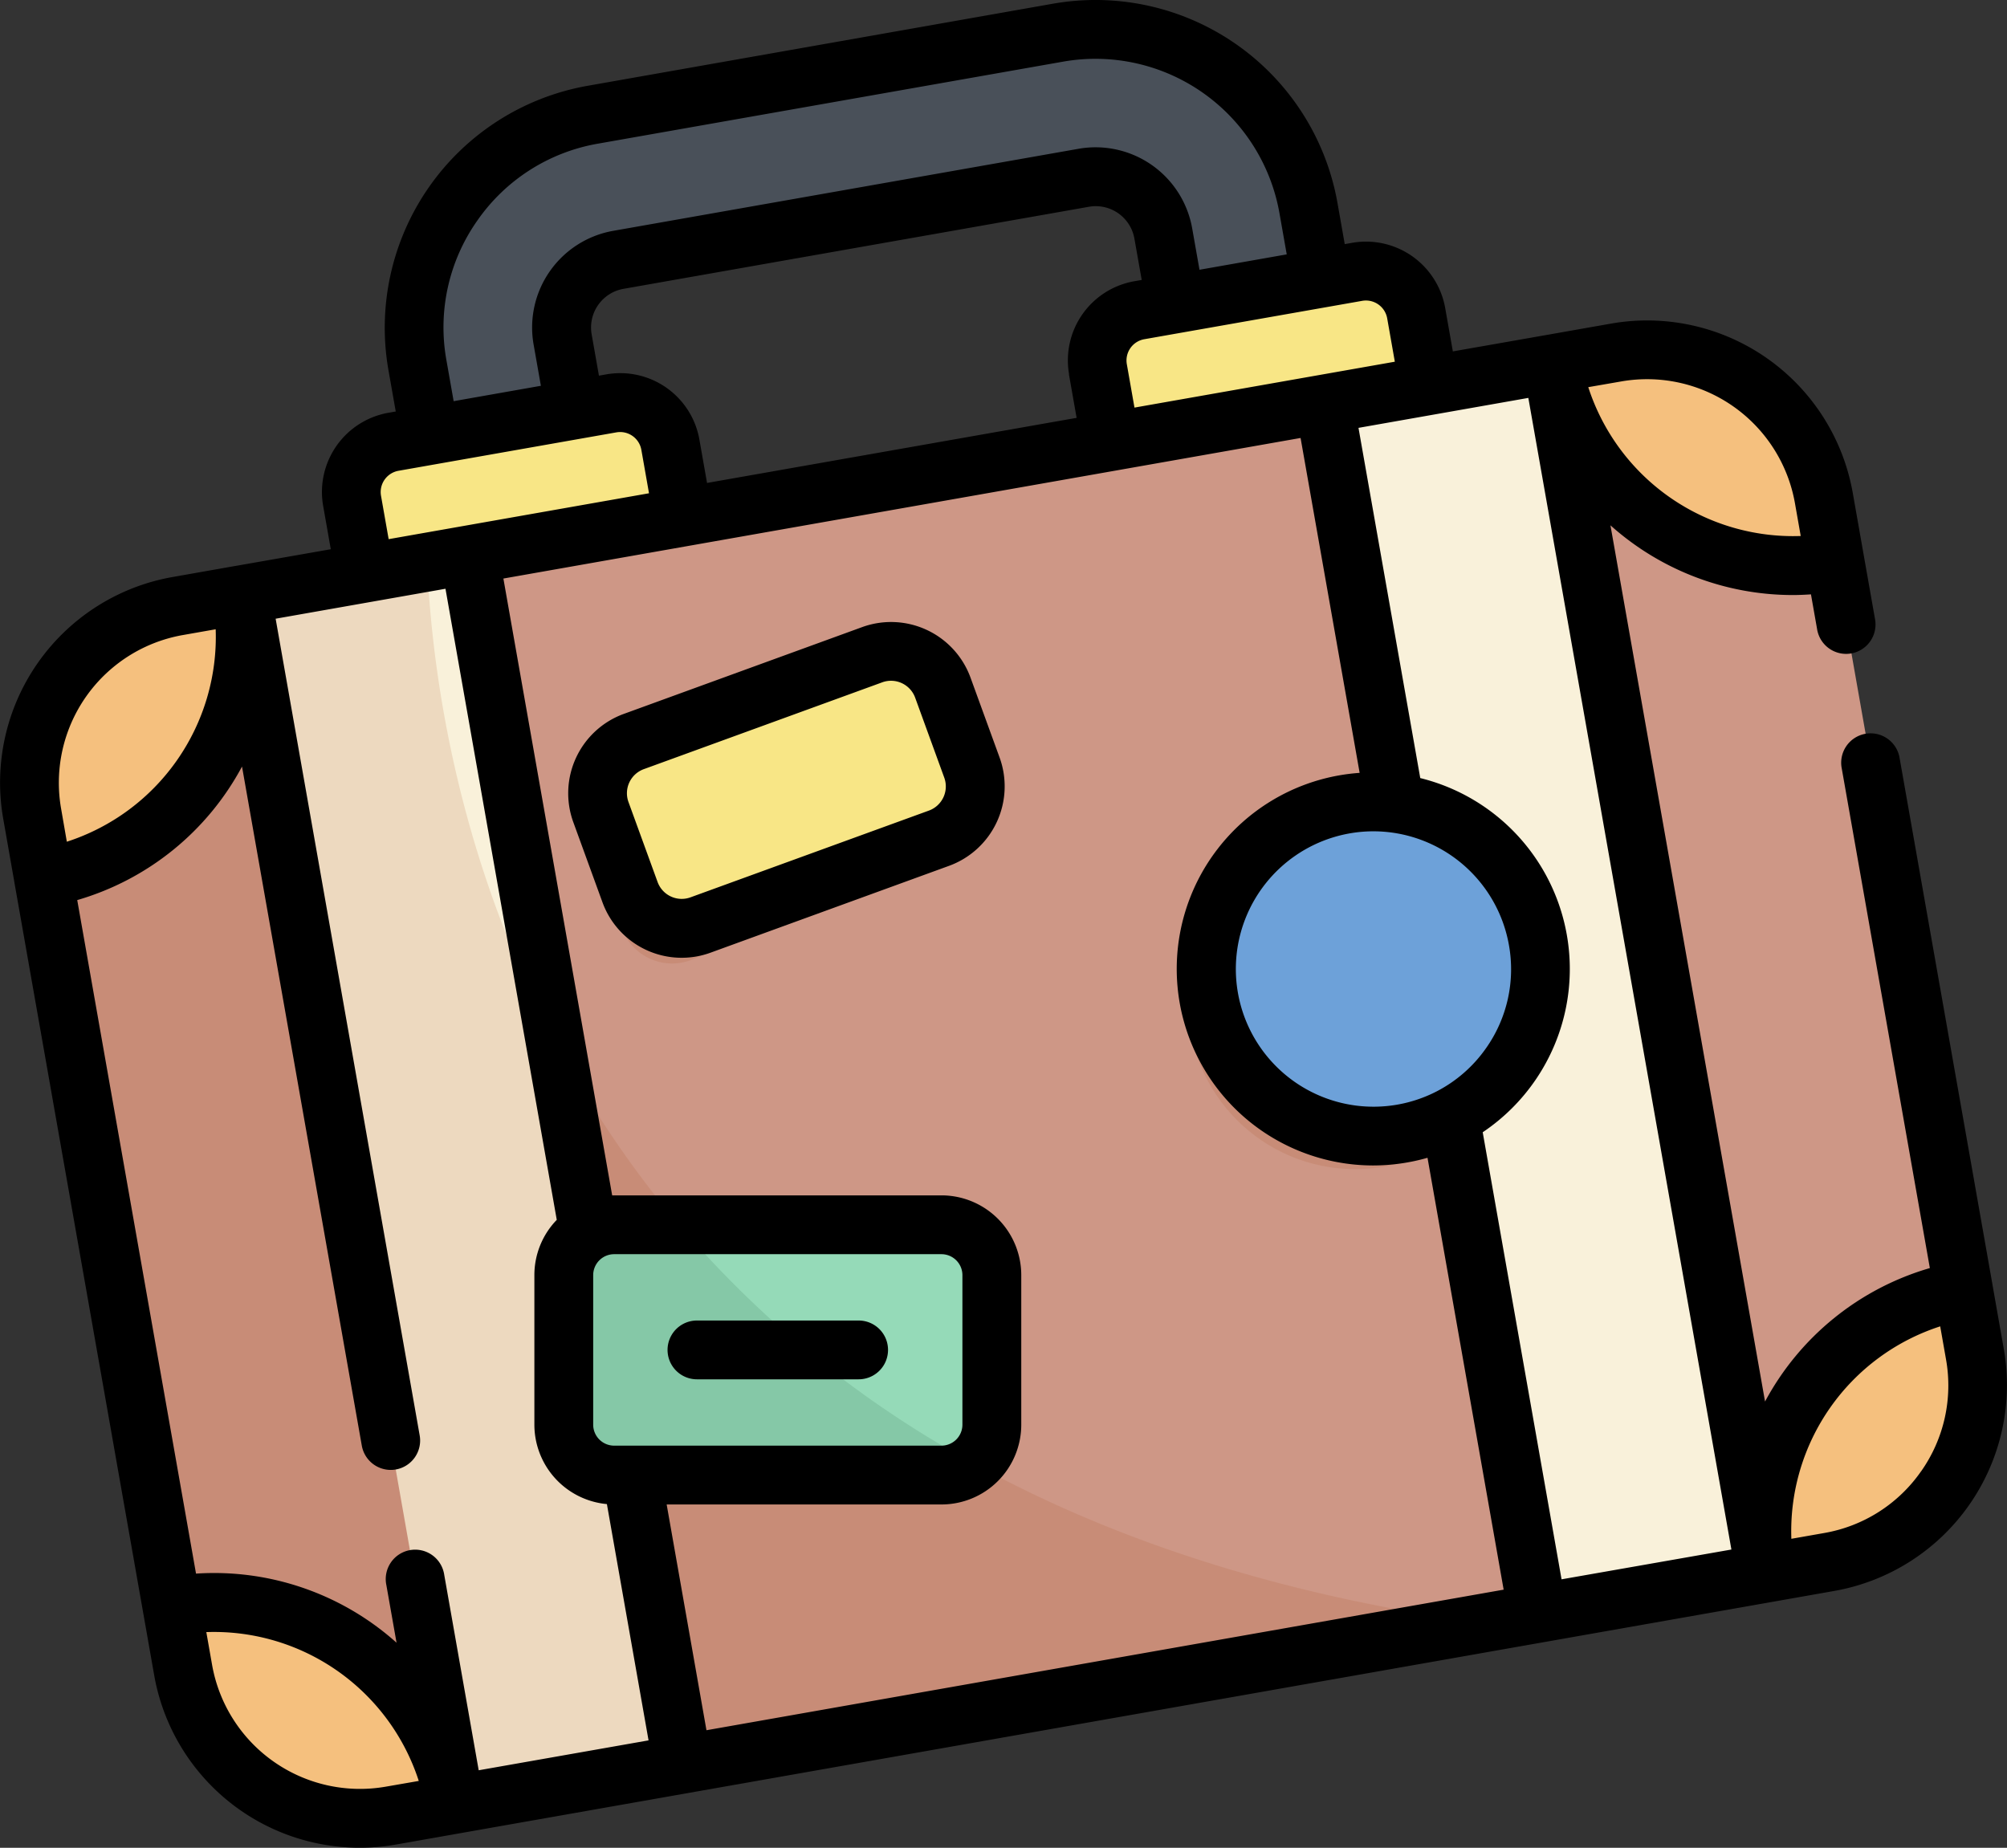
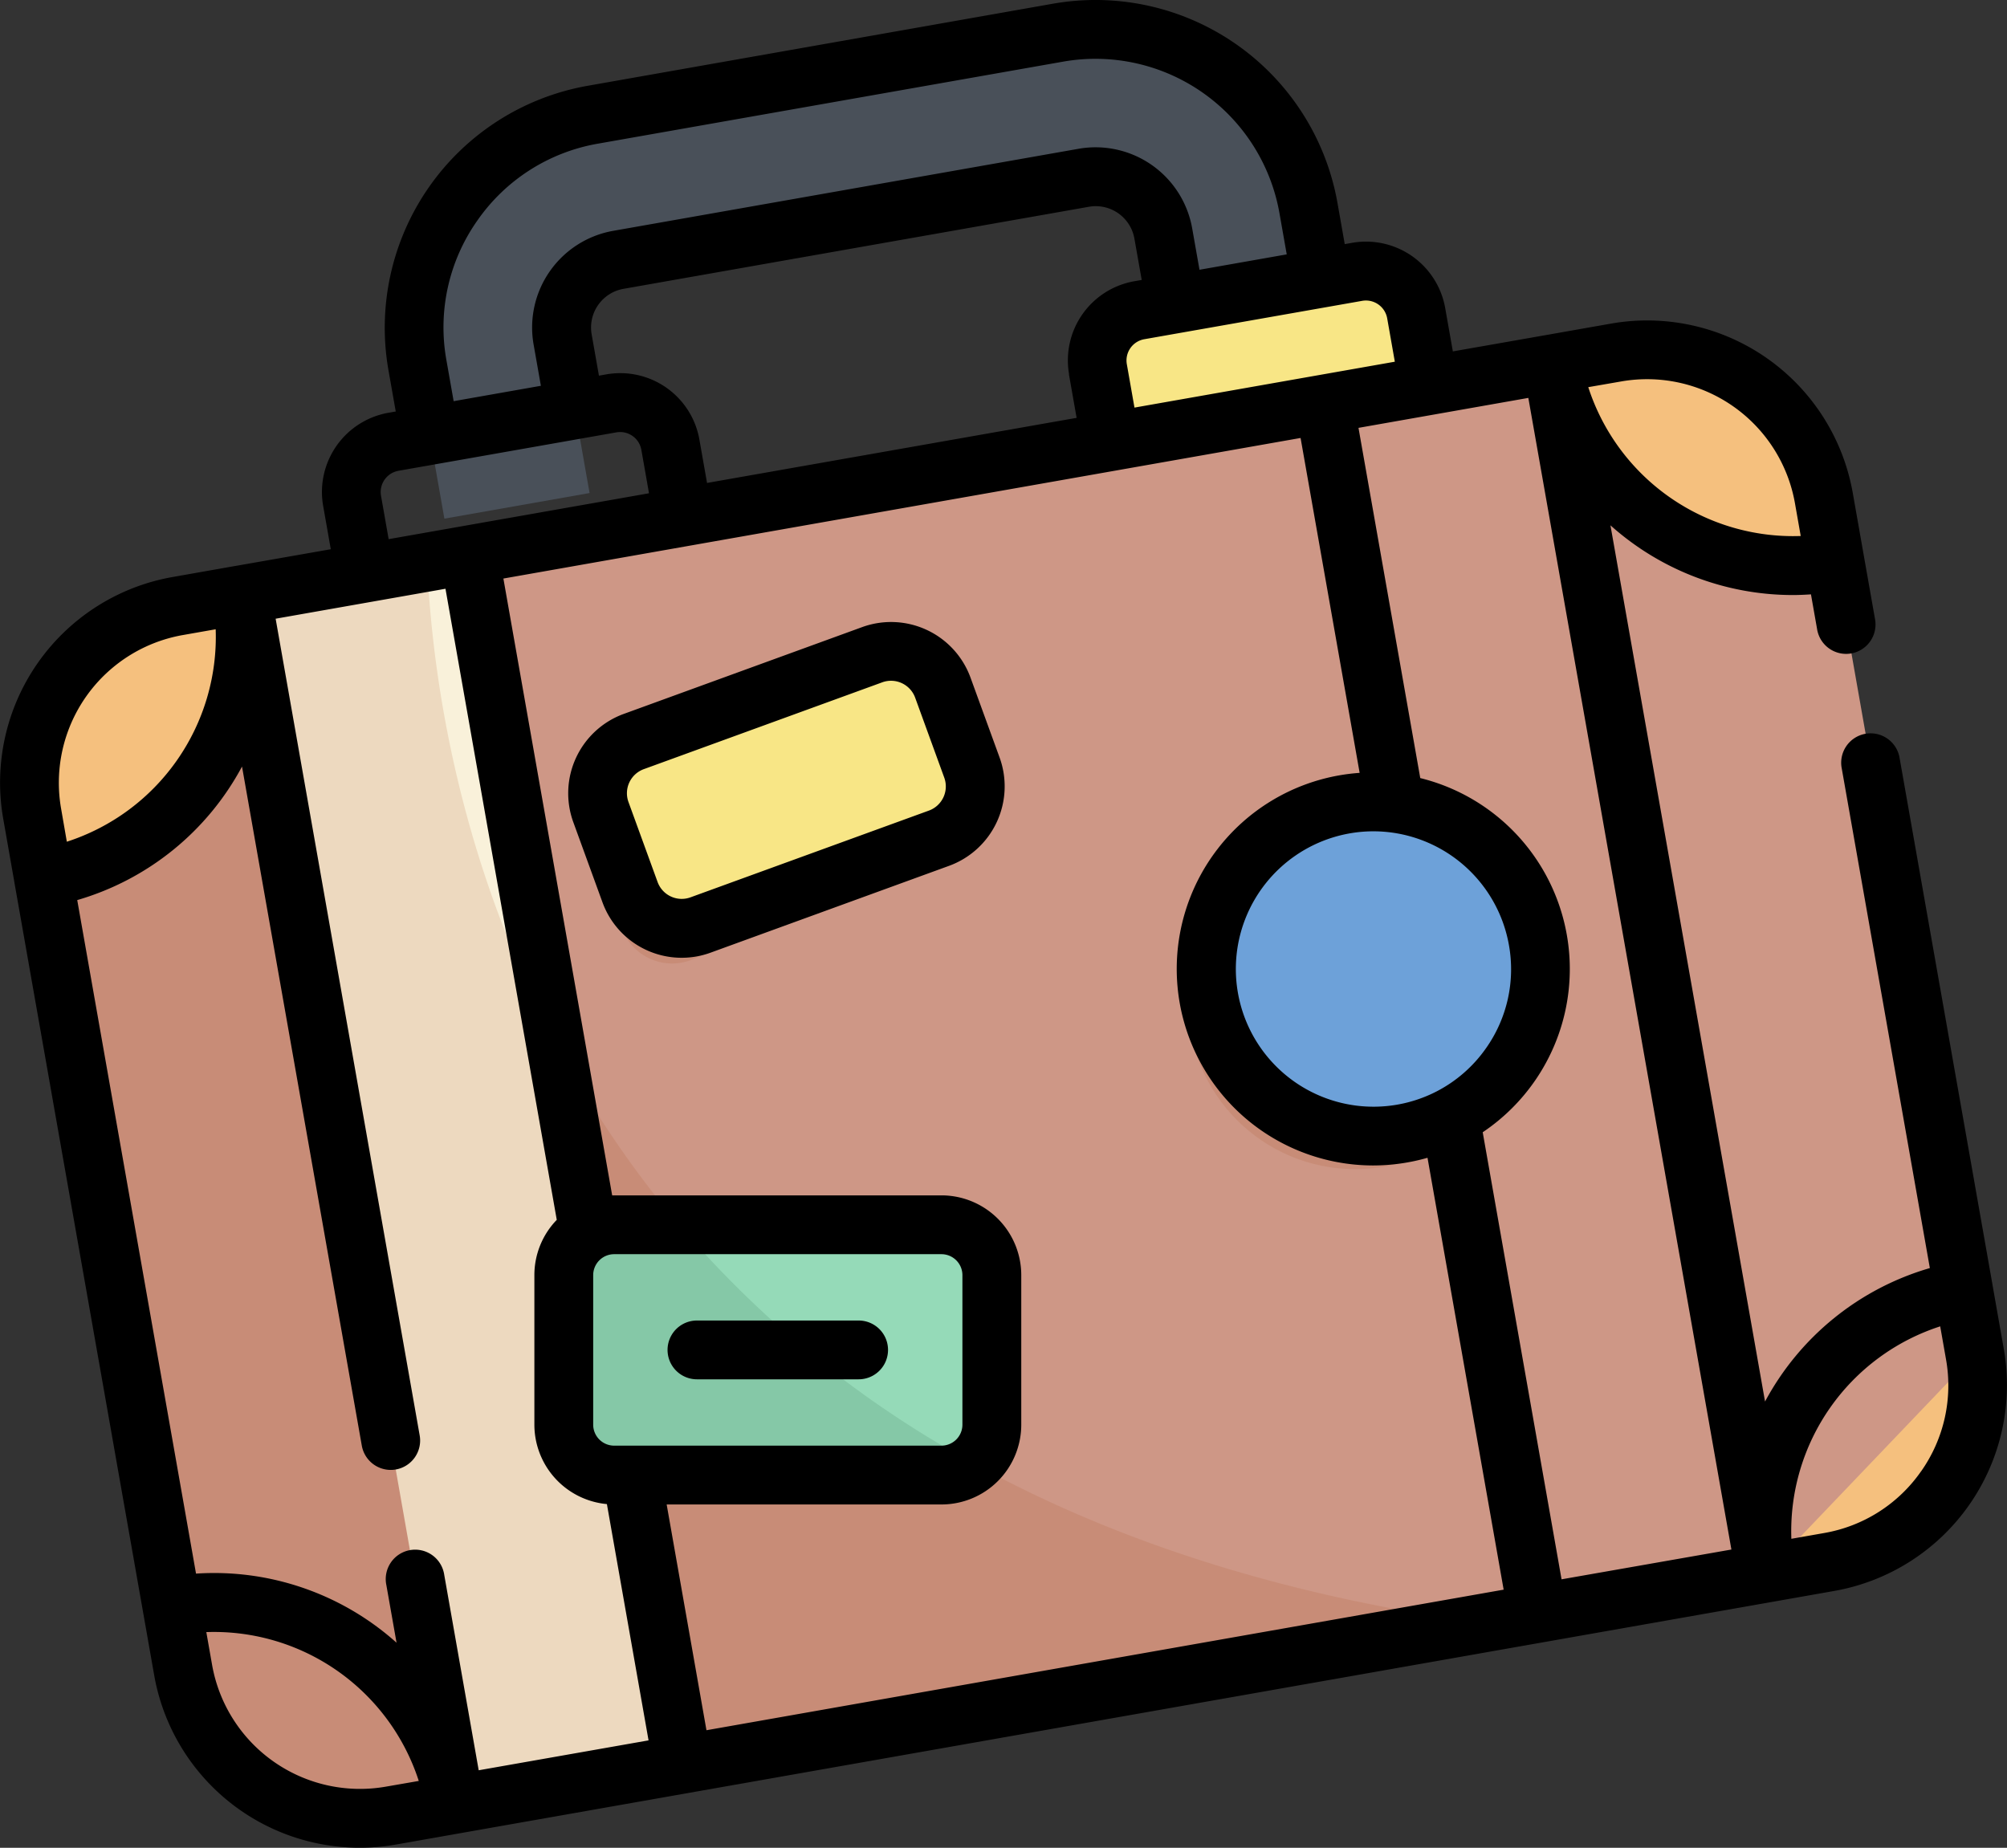
<svg xmlns="http://www.w3.org/2000/svg" width="97.083" height="89.384" viewBox="0 0 97.083 89.384">
  <rect x="0" y="0" width="97.083" height="89.384" fill="#333333" stroke="none" />
  <g id="Raggruppa_4346" data-name="Raggruppa 4346" transform="translate(0.001 -20.303)">
    <path id="Tracciato_5168" data-name="Tracciato 5168" d="M150.2,43.869l-7.021,1.238-1.31-7.431a3.325,3.325,0,0,0-3.847-2.694l-22.515,3.97a3.325,3.325,0,0,0-2.694,3.847l1.31,7.431L107.1,51.469l-1.31-7.431a10.462,10.462,0,0,1,8.477-12.106l22.515-3.97a10.462,10.462,0,0,1,12.107,8.477Z" transform="translate(-85.605 -6.077)" fill="#495059" />
    <path id="Tracciato_5169" data-name="Tracciato 5169" d="M94.571,168.171,25,180.439a8.679,8.679,0,0,1-10.054-7.04l-7.3-41.416a8.679,8.679,0,0,1,7.04-10.054l69.576-12.268a8.679,8.679,0,0,1,10.054,7.04l7.3,41.415A8.679,8.679,0,0,1,94.571,168.171Z" transform="translate(-6.083 -72.308)" fill="#ce9786" />
    <g id="Raggruppa_4343" data-name="Raggruppa 4343" transform="translate(11.683 37.897)">
      <rect id="Rettangolo_2277" data-name="Rettangolo 2277" width="11.187" height="59.411" transform="translate(21.331 67.749) rotate(170.003)" fill="#f9f1da" />
-       <rect id="Rettangolo_2278" data-name="Rettangolo 2278" width="11.187" height="59.411" transform="translate(52.385 1.942) rotate(-9.997)" fill="#f9f1da" />
    </g>
    <g id="Raggruppa_4344" data-name="Raggruppa 4344" transform="translate(16.992 33.417)">
-       <path id="Tracciato_5170" data-name="Tracciato 5170" d="M102.2,123.054l-10.541,1.859a2.465,2.465,0,0,0-2,2.856l.616,3.5,15.4-2.715-.616-3.5A2.465,2.465,0,0,0,102.2,123.054Z" transform="translate(-89.618 -116.655)" fill="#f8e686" />
      <path id="Tracciato_5171" data-name="Tracciato 5171" d="M281.922,91.364l10.541-1.859a2.465,2.465,0,0,1,2.856,2l.616,3.5-15.4,2.715-.616-3.5A2.465,2.465,0,0,1,281.922,91.364Z" transform="translate(-243.807 -89.467)" fill="#f8e686" />
    </g>
    <circle id="Ellisse_82" data-name="Ellisse 82" cx="8.083" cy="8.083" r="8.083" transform="translate(57.471 60.693)" fill="#a95425" opacity="0.15" />
    <circle id="Ellisse_83" data-name="Ellisse 83" cx="8.083" cy="8.083" r="8.083" transform="translate(58.347 59.091)" fill="#6da1d9" />
    <path id="Tracciato_5172" data-name="Tracciato 5172" d="M26.738,163.717l-12.06,2.127A8.678,8.678,0,0,0,7.638,175.9l7.3,41.415a8.678,8.678,0,0,0,10.054,7.04L77.8,215.041C36.36,209.344,27.448,179.968,26.738,163.717Z" transform="translate(-6.082 -116.221)" fill="#a95425" opacity="0.15" />
    <path id="Tracciato_5173" data-name="Tracciato 5173" d="M162.093,344.867H146.26a2.436,2.436,0,0,1-2.436-2.436V335.2a2.436,2.436,0,0,1,2.436-2.436h15.833a2.436,2.436,0,0,1,2.436,2.436v7.236A2.436,2.436,0,0,1,162.093,344.867Z" transform="translate(-116.553 -253.211)" fill="#95dab8" />
    <path id="Tracciato_5174" data-name="Tracciato 5174" d="M149.4,332.759h-3.14a2.436,2.436,0,0,0-2.436,2.436v7.236a2.436,2.436,0,0,0,2.436,2.436h15.833a2.426,2.426,0,0,0,1.556-.562A50.3,50.3,0,0,1,149.4,332.759Z" transform="translate(-116.553 -253.21)" fill="#2c6245" opacity="0.15" />
    <g id="Raggruppa_4345" data-name="Raggruppa 4345" transform="translate(1.423 37.221)">
-       <path id="Tracciato_5175" data-name="Tracciato 5175" d="M459.734,352.574a8.679,8.679,0,0,1-7.04,10.054l-3.089.545a11.815,11.815,0,0,1,9.584-13.688Z" transform="translate(-365.629 -303.986)" fill="#f5c07e" />
-       <path id="Tracciato_5176" data-name="Tracciato 5176" d="M44.394,432.393a8.678,8.678,0,0,0,10.054,7.04l3.089-.545A11.815,11.815,0,0,0,43.849,429.3Z" transform="translate(-36.958 -368.522)" fill="#f5c07e" />
+       <path id="Tracciato_5175" data-name="Tracciato 5175" d="M459.734,352.574a8.679,8.679,0,0,1-7.04,10.054l-3.089.545Z" transform="translate(-365.629 -303.986)" fill="#f5c07e" />
      <path id="Tracciato_5177" data-name="Tracciato 5177" d="M7.639,182.657a8.679,8.679,0,0,1,7.04-10.054l3.089-.545a11.815,11.815,0,0,1-9.584,13.688Z" transform="translate(-7.506 -160.201)" fill="#f5c07e" />
      <path id="Tracciato_5178" data-name="Tracciato 5178" d="M409.115,116.7a8.678,8.678,0,0,0-10.054-7.04l-3.089.545a11.815,11.815,0,0,0,13.688,9.584Z" transform="translate(-322.313 -109.529)" fill="#f5c07e" />
    </g>
    <path id="Tracciato_5179" data-name="Tracciato 5179" d="M165.659,203.595l-10.918,4.667a2.577,2.577,0,0,1-3.383-1.357l-1.566-3.662a2.577,2.577,0,0,1,1.357-3.383l10.918-4.667a2.577,2.577,0,0,1,3.383,1.357l1.566,3.662A2.577,2.577,0,0,1,165.659,203.595Z" transform="translate(-121.221 -141.559)" fill="#a95425" opacity="0.15" />
    <path id="Tracciato_5180" data-name="Tracciato 5180" d="M168.966,195.515l-11.534,4.2a2.664,2.664,0,0,1-3.414-1.592l-1.408-3.869a2.664,2.664,0,0,1,1.592-3.414l11.534-4.2a2.664,2.664,0,0,1,3.414,1.592l1.408,3.869A2.664,2.664,0,0,1,168.966,195.515Z" transform="translate(-123.543 -134.666)" fill="#f8e686" />
    <path id="Tracciato_5181" data-name="Tracciato 5181" d="M96.928,85.563l-.544-3.087v-.005L91.889,56.984a1.422,1.422,0,1,0-2.8.494l4.261,24.166A13.231,13.231,0,0,0,85.378,88.1L77.9,45.715a13.248,13.248,0,0,0,8.808,3.372c.3,0,.593-.013.891-.033l.295,1.672a1.422,1.422,0,1,0,2.8-.494l-.528-2.993a.005.005,0,0,1,0,0v0l-.544-3.088a10.1,10.1,0,0,0-11.7-8.193l-3.087.544h0l-4.559.8-.37-2.1a3.891,3.891,0,0,0-4.5-3.153l-.359.063-.353-2a11.886,11.886,0,0,0-13.754-9.631L28.42,24.454a11.884,11.884,0,0,0-9.631,13.754l.353,2-.359.063a3.892,3.892,0,0,0-3.153,4.5l.37,2.1-4.559.8h-.006l-3.086.544a10.1,10.1,0,0,0-8.193,11.7L.7,63.01v.005L6.913,98.248h0l.544,3.088a10.095,10.095,0,0,0,11.7,8.193l3.088-.545h0l63.4-11.178h0l3.088-.545A10.112,10.112,0,0,0,96.928,85.563ZM78.418,38.755a7.264,7.264,0,0,1,8.406,5.886l.28,1.59a10.414,10.414,0,0,1-10.277-7.2Zm-12.523-3.9A1.045,1.045,0,0,1,67.1,35.7l.37,2.1-3.654.644h0l-8.94,1.576-.37-2.1a1.043,1.043,0,0,1,.846-1.208ZM51.707,38.416l.37,2.1L34.2,43.665l-.37-2.1a3.887,3.887,0,0,0-4.5-3.153l-.359.063-.353-2a1.9,1.9,0,0,1,1.54-2.2l22.515-3.97a1.9,1.9,0,0,1,2.2,1.54l.353,2-.36.063a3.886,3.886,0,0,0-3.153,4.5ZM23.09,30.97a8.966,8.966,0,0,1,5.824-3.716l22.515-3.97a9.038,9.038,0,0,1,10.459,7.324l.353,2-4.22.744-.353-2A4.747,4.747,0,0,0,52.172,27.5l-22.515,3.97a4.749,4.749,0,0,0-3.847,5.495l.353,2-4.22.744-.353-2A8.967,8.967,0,0,1,23.09,30.97ZM19.277,43.076l8.78-1.548h0l1.758-.31a1.043,1.043,0,0,1,1.208.846l.37,2.1-8.94,1.576h0l-3.654.644-.37-2.1A1.045,1.045,0,0,1,19.277,43.076ZM2.956,59.429a7.256,7.256,0,0,1,5.886-8.406l1.59-.28a10.413,10.413,0,0,1-7.2,10.277Zm15.709,47.3a7.264,7.264,0,0,1-8.406-5.886l-.28-1.59a10.413,10.413,0,0,1,10.277,7.2Zm4.49-.792-1.669-9.464a1.422,1.422,0,1,0-2.8.494l.495,2.8a13.23,13.23,0,0,0-9.7-3.343L3.735,63.843a13.231,13.231,0,0,0,7.971-6.459L17.5,90.233a1.423,1.423,0,0,0,1.4,1.175,1.445,1.445,0,0,0,.249-.022A1.422,1.422,0,0,0,20.3,89.739L13.332,50.232l8.216-1.449,5.383,30.528a3.842,3.842,0,0,0-1.083,2.674v7.236a3.862,3.862,0,0,0,3.508,3.84l2.015,11.43Zm5.538-16.718V81.985a1.015,1.015,0,0,1,1.014-1.013H45.539a1.015,1.015,0,0,1,1.014,1.013v7.236a1.015,1.015,0,0,1-1.014,1.013H29.706A1.015,1.015,0,0,1,28.693,89.221ZM34.172,104,32.247,93.079H45.539A3.862,3.862,0,0,0,49.4,89.221V81.985a3.862,3.862,0,0,0-3.858-3.858H29.706c-.032,0-.063,0-.095,0L24.349,48.289l38.562-6.8,2.857,16.2a9.616,9.616,0,0,0-.989.121,9.507,9.507,0,0,0,1.631,18.87,9.612,9.612,0,0,0,2.641-.371L72.734,97.2ZM71.887,71a6.63,6.63,0,0,1-2.38,2.09l-.027.014a6.661,6.661,0,1,1-3.036-12.588,6.666,6.666,0,0,1,6.546,5.506h0A6.618,6.618,0,0,1,71.887,71ZM75.535,96.7,71.721,75.074A9.511,9.511,0,0,0,68.7,57.941L65.712,41l8.216-1.449,9.823,55.708Zm17.39-5.224a7.208,7.208,0,0,1-4.684,2.984l-1.59.28a10.413,10.413,0,0,1,7.2-10.277l.28,1.59A7.208,7.208,0,0,1,92.925,91.479ZM33.712,87.025h7.821a1.422,1.422,0,1,0,0-2.844H33.712a1.422,1.422,0,1,0,0,2.844ZM46.944,53.079a4.091,4.091,0,0,0-5.237-2.442l-11.534,4.2a4.086,4.086,0,0,0-2.442,5.237l1.408,3.869a4.078,4.078,0,0,0,5.237,2.442l11.534-4.2a4.091,4.091,0,0,0,2.442-5.237Zm-2.007,6.433L33.4,63.71a1.241,1.241,0,0,1-1.592-.742L30.4,59.1a1.241,1.241,0,0,1,.742-1.591l11.534-4.2a1.231,1.231,0,0,1,.423-.075,1.244,1.244,0,0,1,1.168.817l1.408,3.869A1.243,1.243,0,0,1,44.937,59.512Z" transform="translate(0 0)" />
  </g>
</svg>